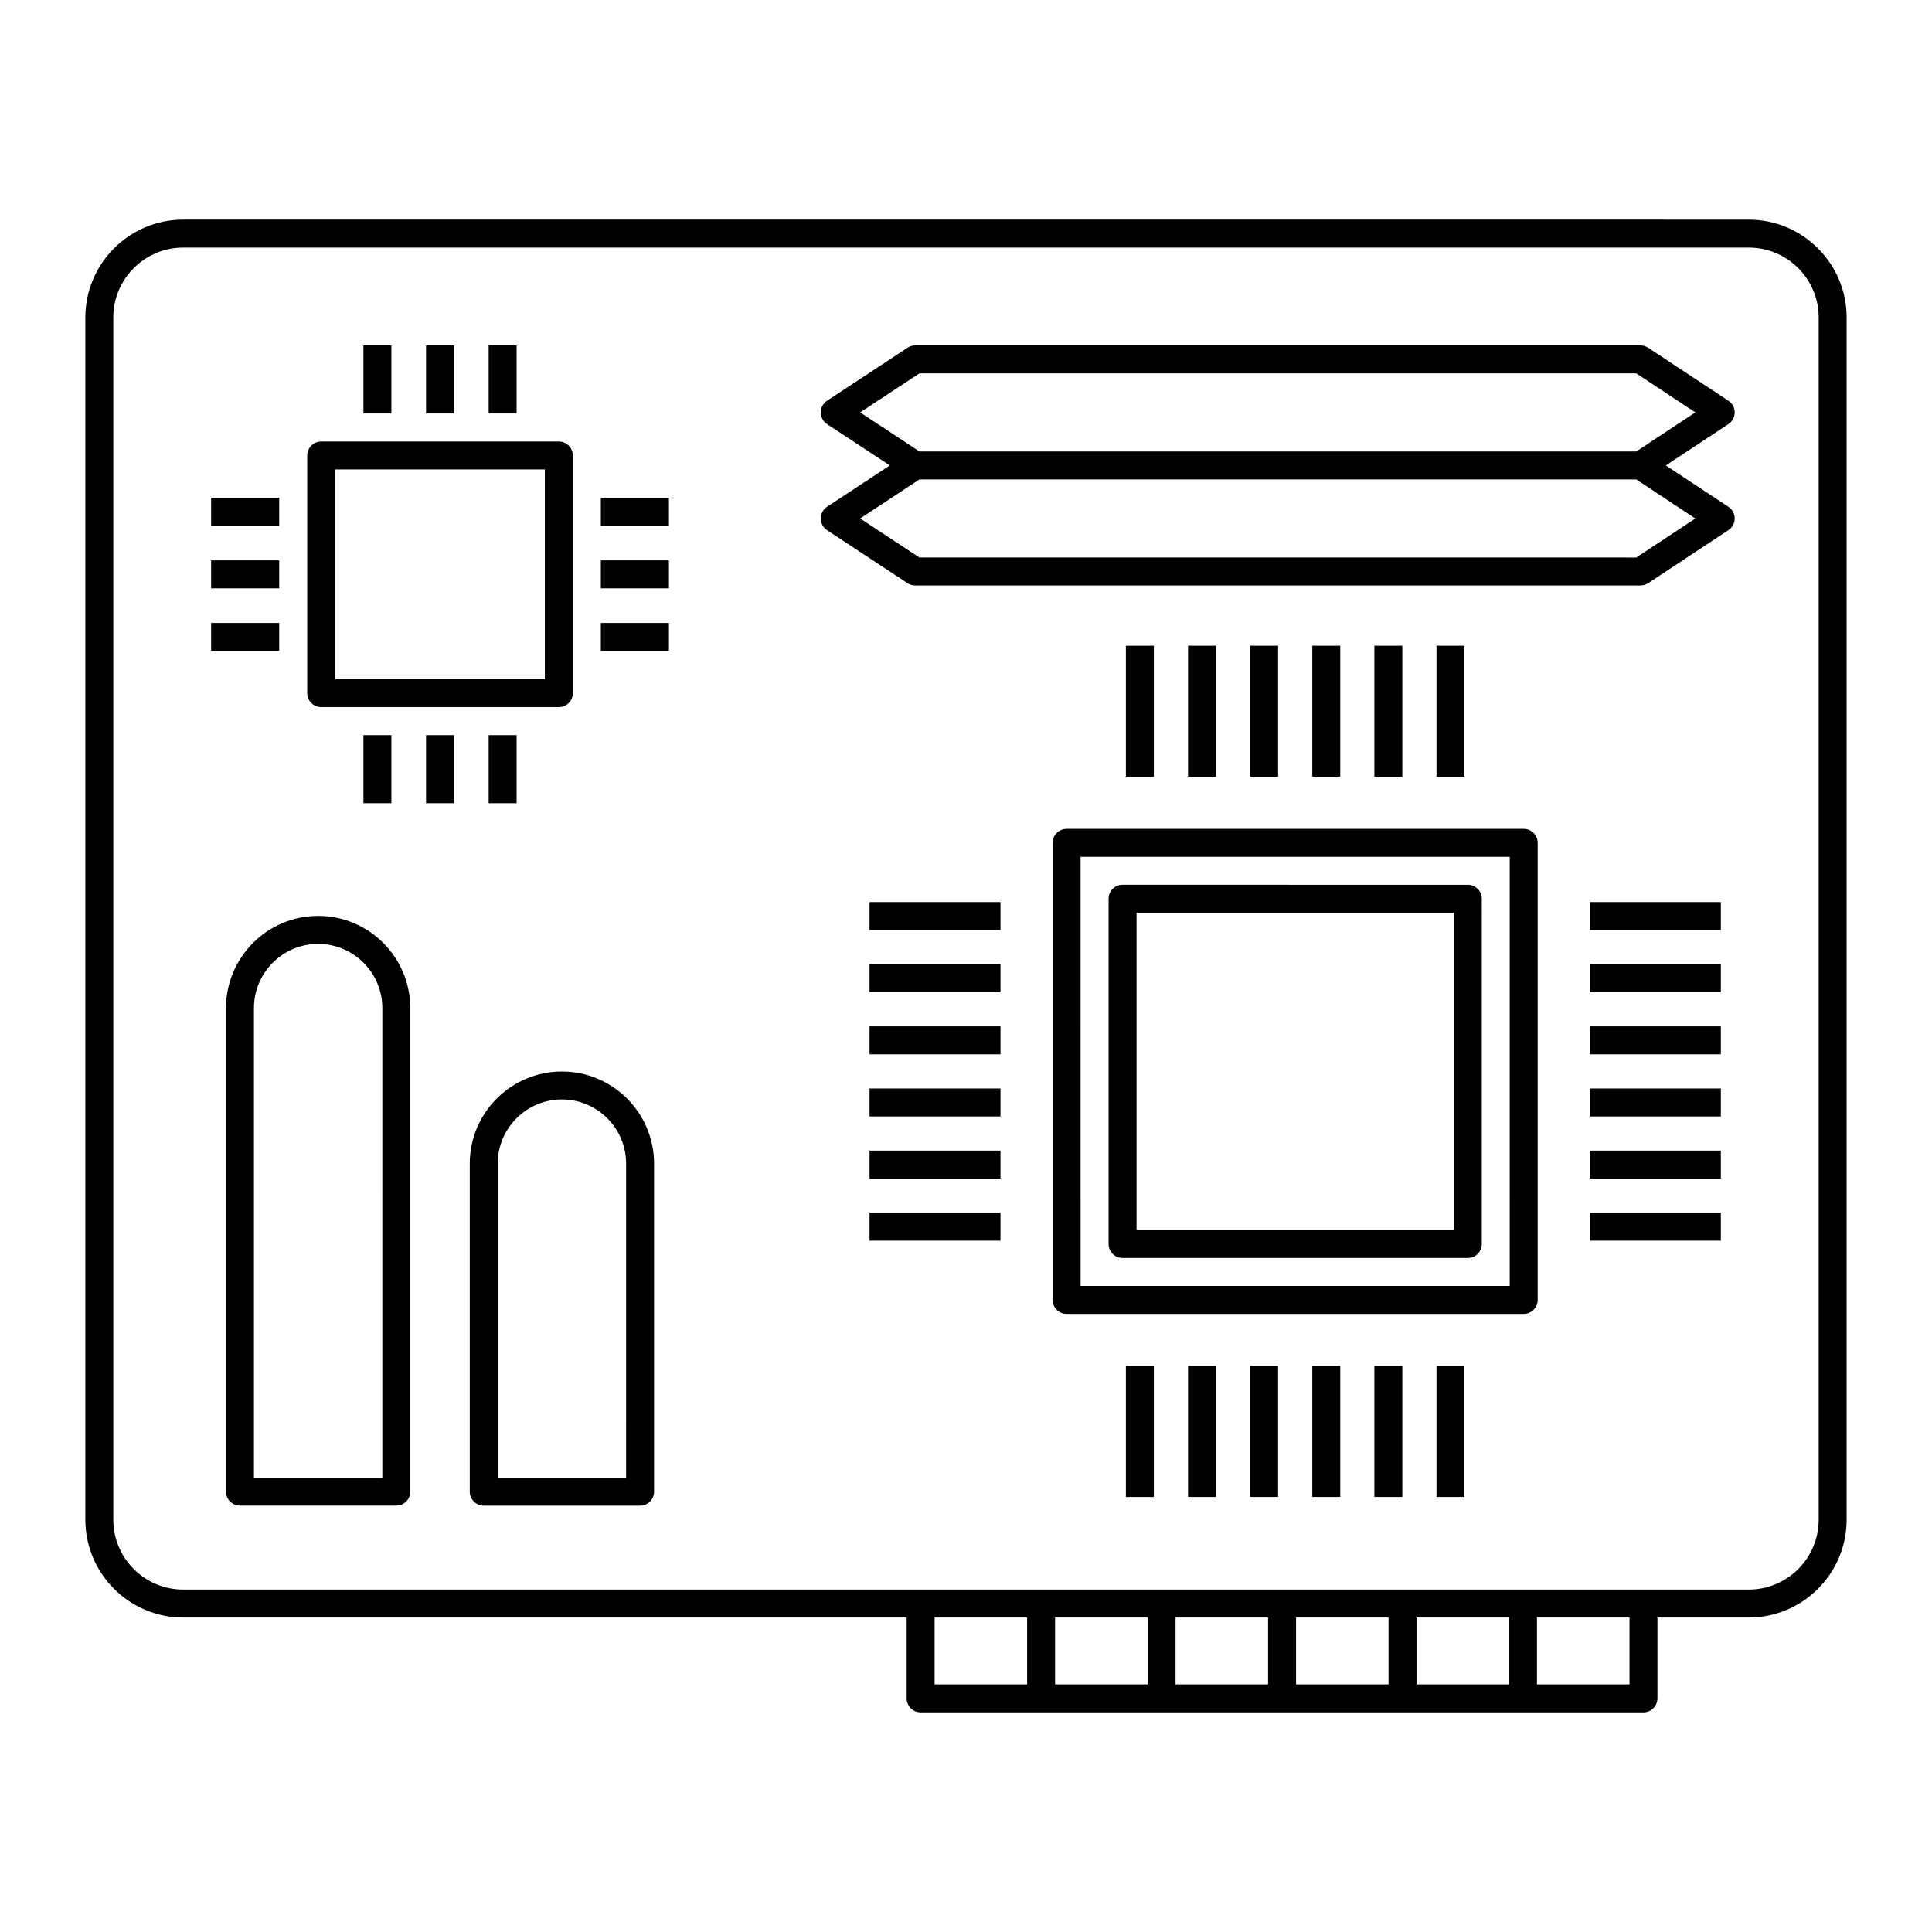
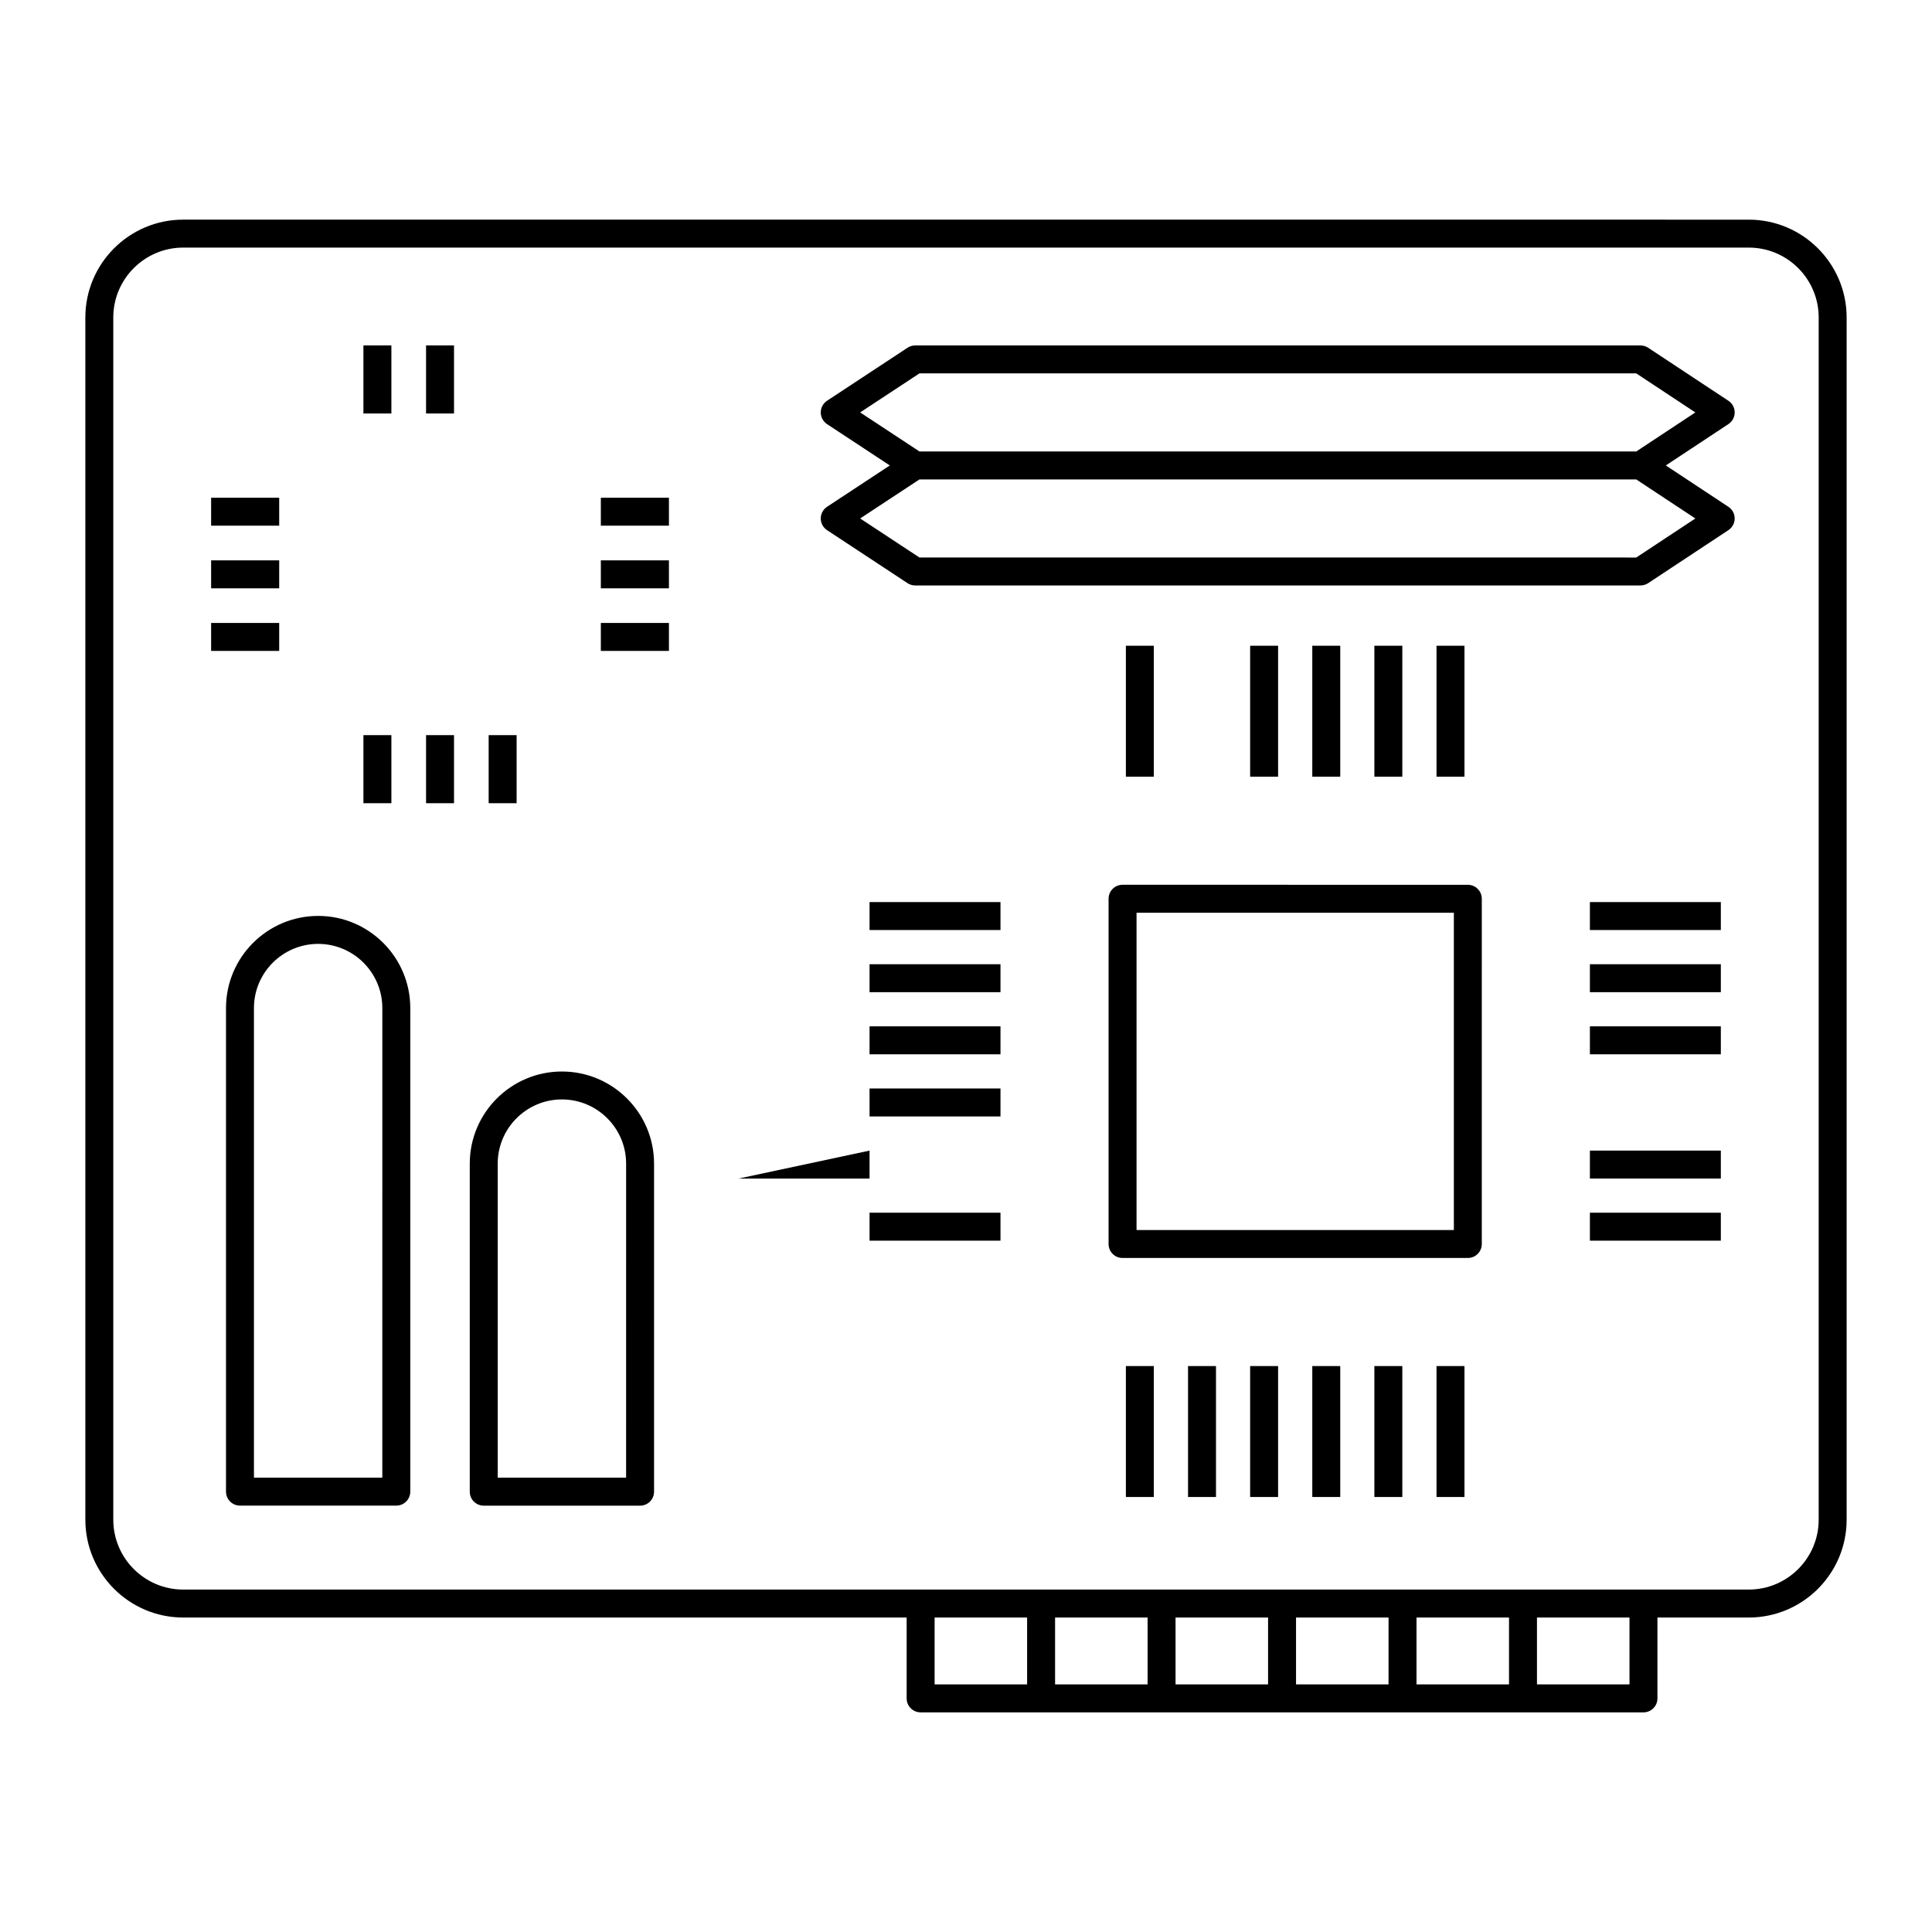
<svg xmlns="http://www.w3.org/2000/svg" fill="#000000" width="800px" height="800px" version="1.1" viewBox="144 144 512 512">
  <g>
    <path d="m192.55 572.66h191.72v21.43c0 2.047 1.656 3.703 3.703 3.703h191.56c2.047 0 3.703-1.656 3.703-3.703v-21.43h24.211c14.297 0 25.93-11.633 25.93-25.93v-318.59c0-14.297-11.633-25.93-25.93-25.93l-414.9-0.004c-14.297 0-25.93 11.633-25.93 25.93v318.59c0 14.297 11.633 25.934 25.93 25.934zm199.13 0h24.516v17.727h-24.516zm31.926 0h24.516v17.727h-24.516zm31.926 0h24.52v17.727h-24.52zm31.93 0h24.516v17.727h-24.516zm31.926 0h24.516v17.727h-24.516zm56.445 17.727h-24.52v-17.727h24.52zm-401.81-362.25c0-10.215 8.309-18.523 18.523-18.523h414.9c10.211 0 18.523 8.305 18.523 18.523v318.59c0 10.215-8.309 18.523-18.523 18.523h-414.9c-10.211 0-18.523-8.305-18.523-18.523z" />
-     <path d="m229.12 331.39h62.977c2.047 0 3.703-1.656 3.703-3.703v-62.977c0-2.047-1.656-3.703-3.703-3.703h-62.977c-2.047 0-3.703 1.656-3.703 3.703v62.977c0 2.047 1.656 3.703 3.703 3.703zm3.707-62.977h55.566v55.566h-55.566z" />
    <path d="m240.31 235.54h7.41v18.039h-7.41z" />
    <path d="m256.91 235.54h7.41v18.039h-7.41z" />
-     <path d="m273.5 235.54h7.41v18.039h-7.41z" />
    <path d="m240.31 338.82h7.41v18.039h-7.41z" />
    <path d="m256.91 338.82h7.41v18.039h-7.41z" />
    <path d="m273.5 338.82h7.41v18.039h-7.41z" />
    <path d="m303.23 275.9h18.043v7.41h-18.043z" />
    <path d="m303.23 292.5h18.043v7.41h-18.043z" />
    <path d="m303.23 309.09h18.043v7.41h-18.043z" />
    <path d="m199.95 275.9h18.039v7.41h-18.039z" />
    <path d="m199.95 292.5h18.039v7.41h-18.039z" />
    <path d="m199.95 309.09h18.039v7.41h-18.039z" />
-     <path d="m547.8 363.66h-121.14c-2.047 0-3.703 1.656-3.703 3.703v121.13c0 2.047 1.656 3.703 3.703 3.703h121.14c2.047 0 3.703-1.656 3.703-3.703v-121.13c0-2.047-1.656-3.703-3.703-3.703zm-3.703 121.13h-113.73l-0.004-113.72h113.73z" />
    <path d="m441.49 477.38h91.496c2.047 0 3.703-1.656 3.703-3.703l0.004-91.496c0-2.047-1.656-3.703-3.703-3.703l-91.5-0.004c-2.047 0-3.703 1.656-3.703 3.703v91.496c0 2.051 1.656 3.707 3.703 3.707zm3.707-91.496h84.09v84.09h-84.09z" />
    <path d="m442.37 315.13h7.41v34.699h-7.41z" />
-     <path d="m458.84 315.13h7.41v34.699h-7.41z" />
    <path d="m475.3 315.13h7.41v34.699h-7.41z" />
    <path d="m491.77 315.13h7.41v34.699h-7.41z" />
    <path d="m508.22 315.13h7.41v34.699h-7.41z" />
    <path d="m524.69 315.13h7.41v34.699h-7.41z" />
    <path d="m442.37 506.02h7.41v34.699h-7.41z" />
    <path d="m458.84 506.02h7.41v34.699h-7.41z" />
    <path d="m475.3 506.02h7.41v34.699h-7.41z" />
    <path d="m491.77 506.02h7.41v34.699h-7.41z" />
    <path d="m508.22 506.02h7.41v34.699h-7.41z" />
    <path d="m524.69 506.02h7.41v34.699h-7.41z" />
    <path d="m565.34 383.06h34.699v7.41h-34.699z" />
    <path d="m565.34 399.53h34.699v7.41h-34.699z" />
    <path d="m565.34 415.99h34.699v7.41h-34.699z" />
-     <path d="m565.34 432.46h34.699v7.41h-34.699z" />
    <path d="m565.34 448.92h34.699v7.41h-34.699z" />
    <path d="m565.34 465.38h34.699v7.41h-34.699z" />
    <path d="m374.44 383.06h34.699v7.41h-34.699z" />
    <path d="m374.44 399.53h34.699v7.41h-34.699z" />
    <path d="m374.44 415.99h34.699v7.41h-34.699z" />
    <path d="m374.44 432.46h34.699v7.41h-34.699z" />
-     <path d="m374.44 448.92h34.699v7.41h-34.699z" />
+     <path d="m374.44 448.92v7.41h-34.699z" />
    <path d="m374.44 465.38h34.699v7.41h-34.699z" />
    <path d="m228.31 386.73c-13.465 0-24.418 10.953-24.418 24.418v128.15c0 2.047 1.656 3.703 3.703 3.703h41.43c2.047 0 3.703-1.656 3.703-3.703v-128.15c0-13.465-10.953-24.422-24.418-24.422zm17.008 148.87h-34.02v-124.45c0-9.379 7.629-17.012 17.012-17.012 9.379 0 17.012 7.633 17.012 17.012z" />
    <path d="m292.91 427.96c-13.465 0-24.418 10.953-24.418 24.418v86.934c0 2.047 1.656 3.703 3.703 3.703h41.434c2.047 0 3.703-1.656 3.703-3.703v-86.934c0-13.465-10.957-24.418-24.422-24.418zm17.012 107.64h-34.023v-83.227c0-9.379 7.629-17.012 17.012-17.012 9.379 0 17.016 7.633 17.016 17.012z" />
    <path d="m361.51 281.4c0 1.246 0.625 2.41 1.668 3.098l21.336 14.051c0.605 0.398 1.312 0.609 2.035 0.609l192.19-0.004c0.727 0 1.438-0.219 2.043-0.613l21.266-14.051c1.035-0.688 1.66-1.844 1.66-3.09 0-1.246-0.625-2.402-1.66-3.09l-16.59-10.961 16.59-10.961c1.035-0.688 1.66-1.844 1.66-3.09s-0.625-2.402-1.66-3.09l-21.266-14.051c-0.609-0.398-1.316-0.613-2.043-0.613l-192.19-0.004c-0.723 0-1.434 0.211-2.035 0.609l-21.336 14.051c-1.043 0.688-1.668 1.852-1.668 3.098s0.625 2.41 1.668 3.098l16.633 10.953-16.633 10.953c-1.043 0.688-1.668 1.852-1.668 3.098zm26.152-38.449h189.96l15.66 10.348-15.66 10.348-189.96-0.004-15.711-10.348zm0 28.102h189.96l15.66 10.348-15.66 10.348-189.96-0.004-15.711-10.348z" />
  </g>
</svg>